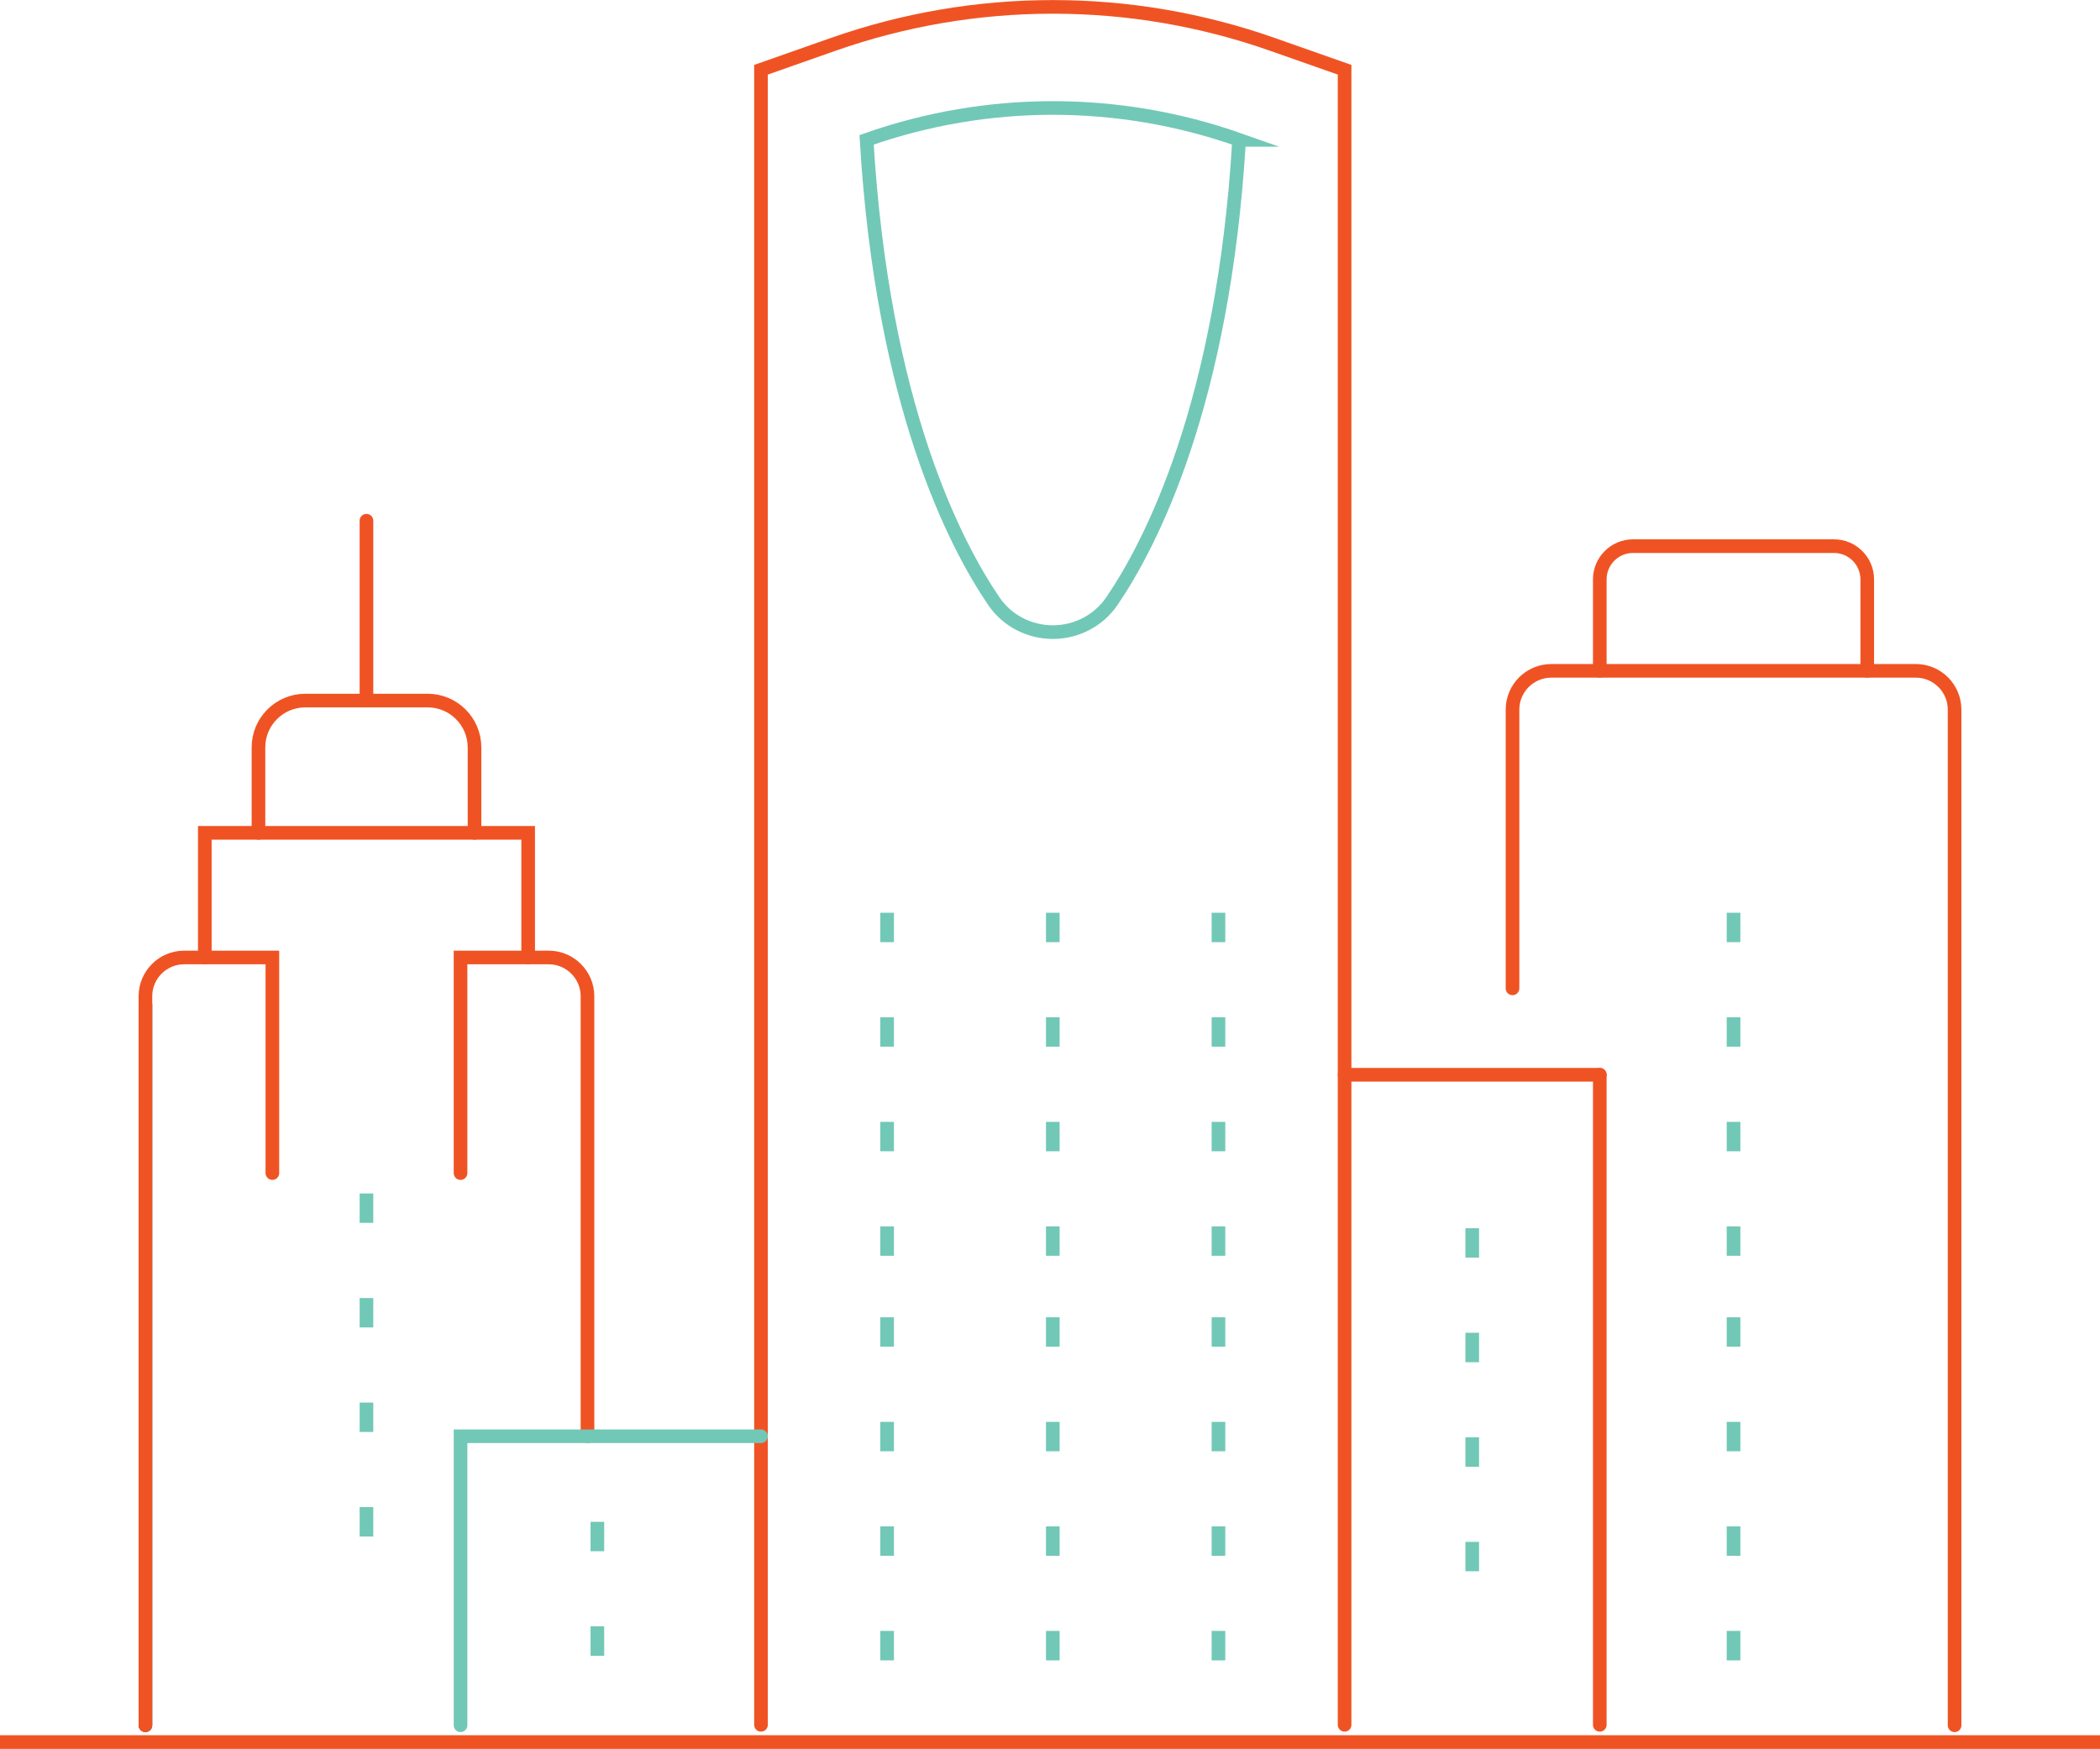
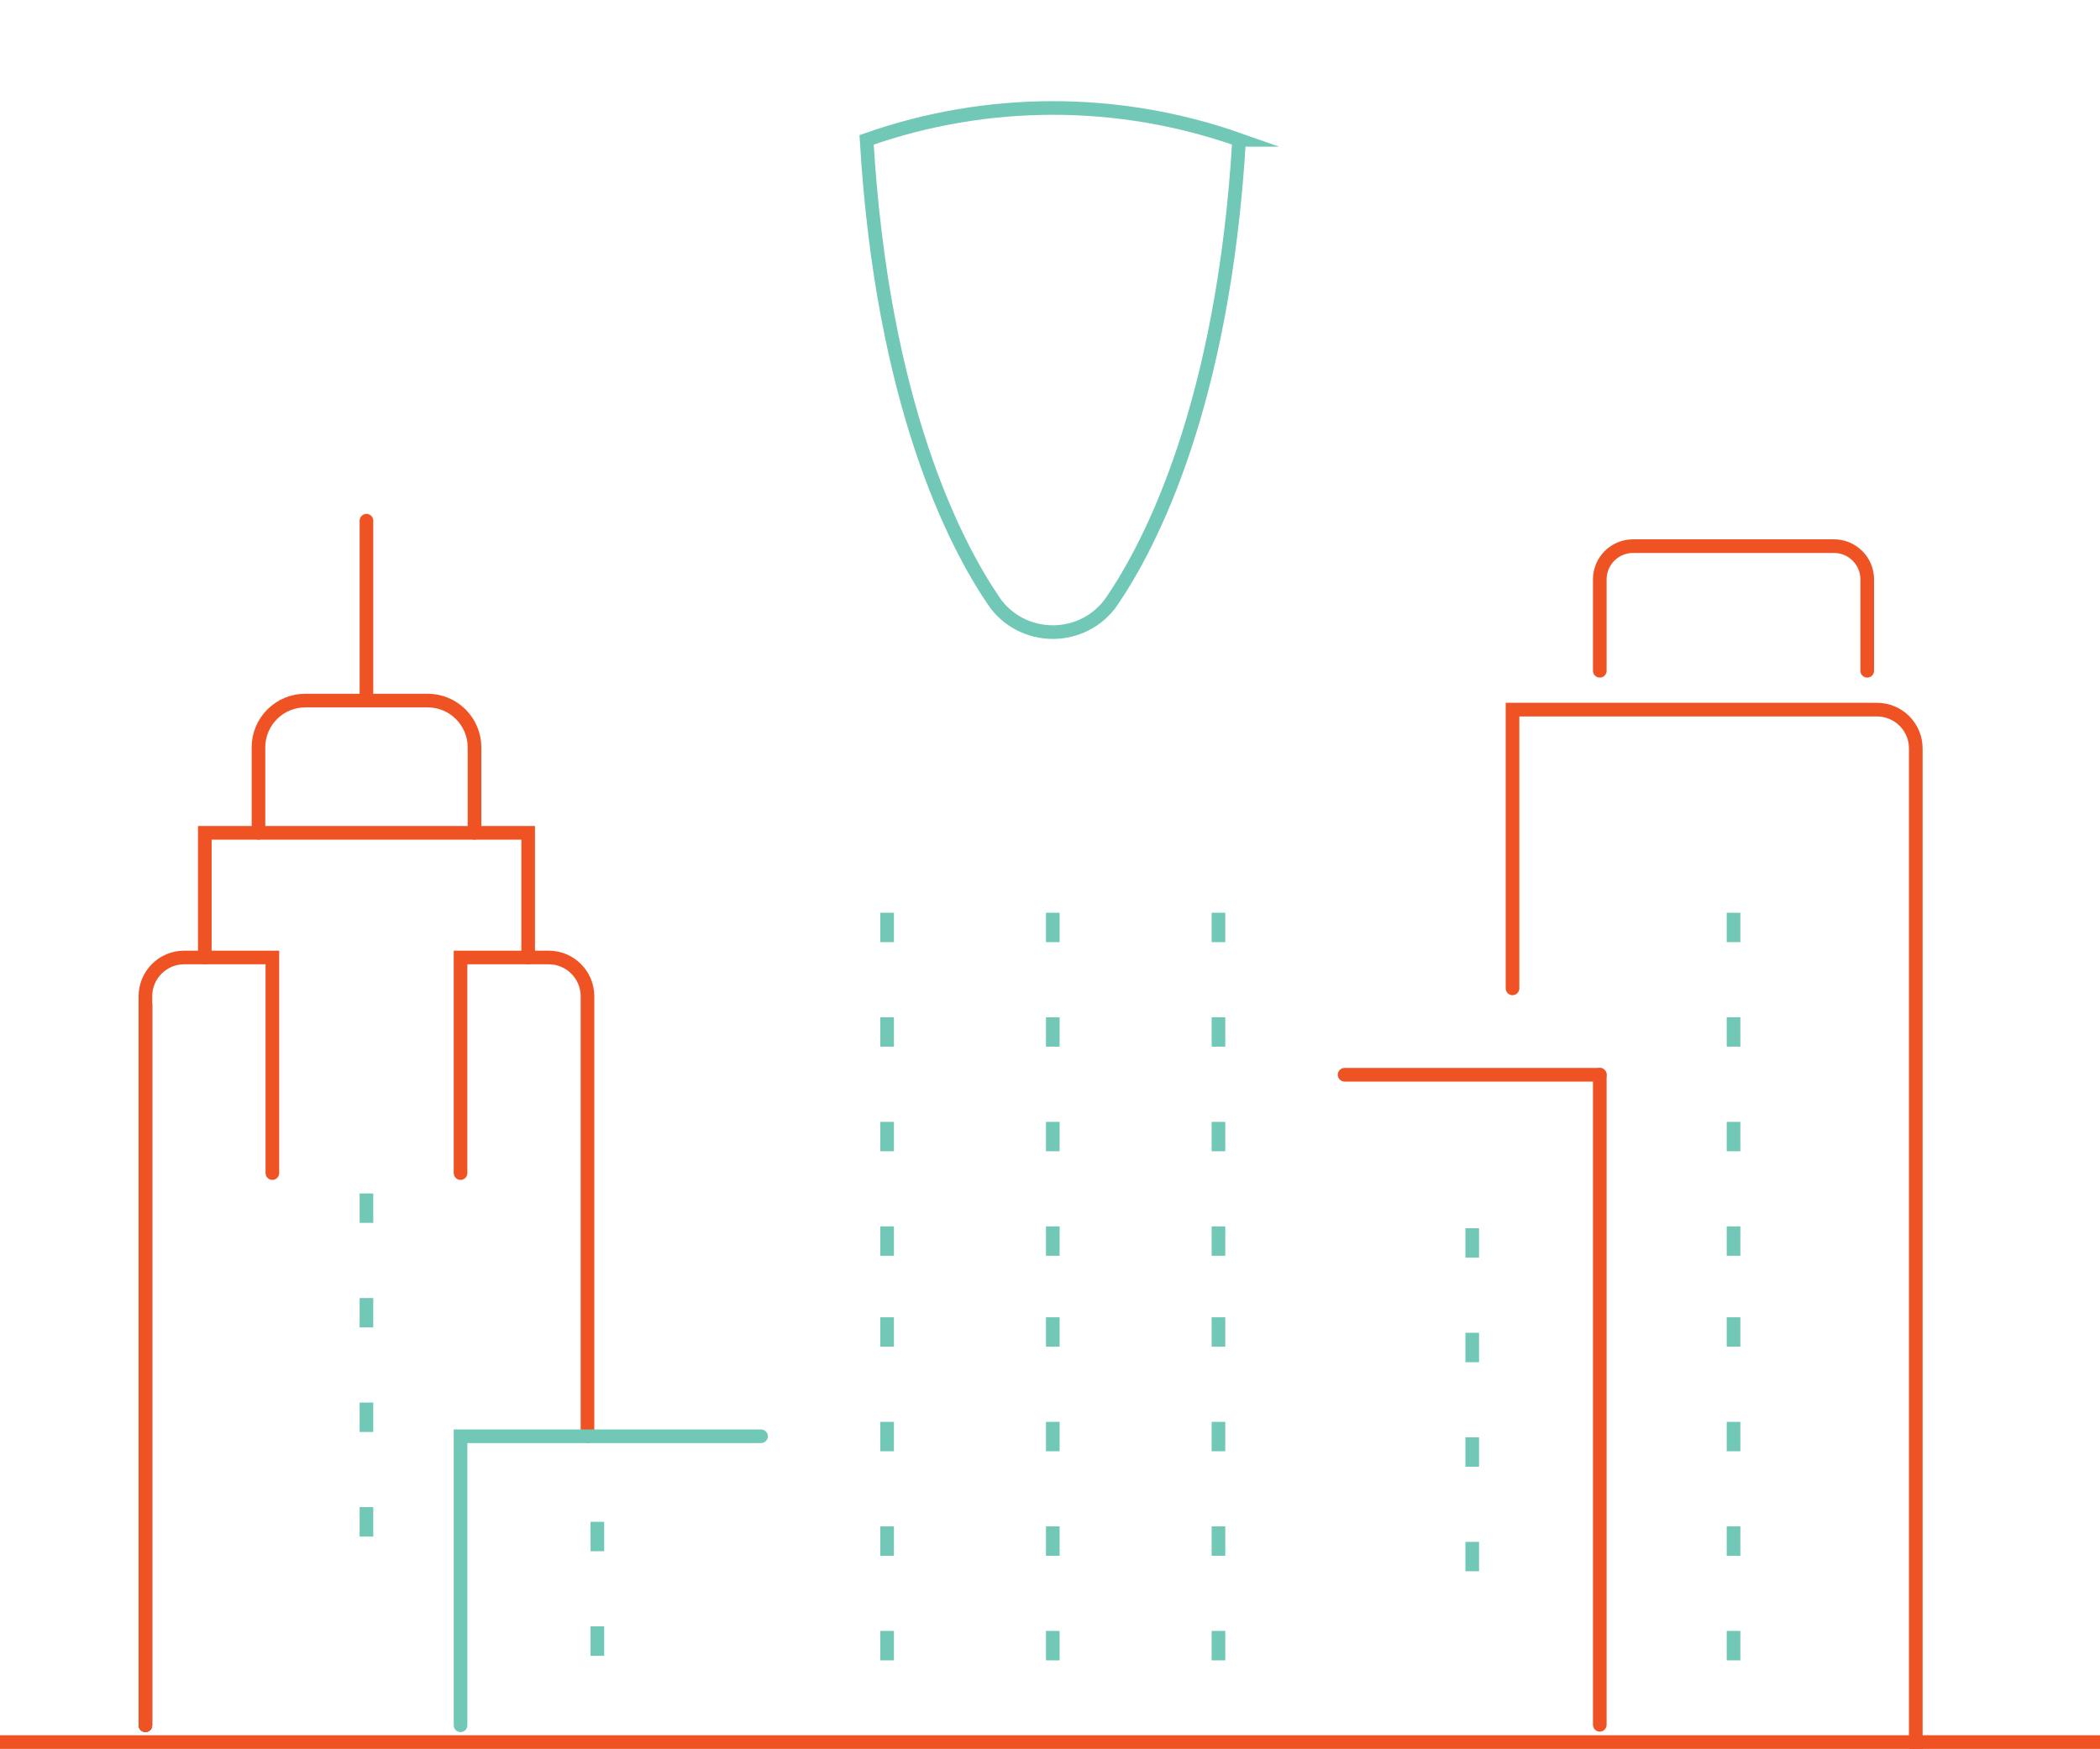
<svg xmlns="http://www.w3.org/2000/svg" id="Layer_2" data-name="Layer 2" viewBox="0 0 308.02 256.5">
  <defs>
    <style>
      .cls-1, .cls-2, .cls-3, .cls-4, .cls-5 {
        fill: none;
        stroke-miterlimit: 10;
        stroke-width: 2px;
      }

      .cls-1, .cls-3, .cls-4 {
        stroke-linecap: round;
      }

      .cls-1, .cls-5 {
        stroke: #71c8b6;
      }

      .cls-2, .cls-4 {
        stroke: #f05323;
      }

      .cls-3 {
        stroke: #354254;
      }
    </style>
  </defs>
  <g id="Layer_1-2" data-name="Layer 1">
    <g>
      <g>
        <line class="cls-3" x1="21.33" y1="147.35" x2="21.33" y2="253.04" />
        <polyline class="cls-4" points="77.47 140.43 77.47 122.15 30.04 122.15 30.04 140.43" />
        <path class="cls-4" d="M69.6,122.15v-12.53c0-3.79-3.08-6.87-6.87-6.87h-17.95c-3.79,0-6.87,3.07-6.87,6.87v12.53" />
        <path class="cls-4" d="M67.55,172.05v-31.62h12.93c3.14,0,5.69,2.55,5.69,5.69v64.52" />
        <path class="cls-4" d="M39.95,172.05v-31.62h-12.93c-3.15,0-5.69,2.55-5.69,5.69v106.92" />
        <path class="cls-4" d="M234.65,98.38v-13.4c0-2.7,2.19-4.88,4.88-4.88h29.47c2.7,0,4.88,2.19,4.88,4.88v13.4" />
        <line class="cls-4" x1="197.22" y1="157.63" x2="234.65" y2="157.63" />
        <line class="cls-5" x1="130.12" y1="149.2" x2="130.12" y2="153.51" />
        <line class="cls-5" x1="130.12" y1="164.54" x2="130.12" y2="168.85" />
        <line class="cls-5" x1="130.12" y1="179.87" x2="130.12" y2="184.18" />
        <line class="cls-5" x1="130.12" y1="133.87" x2="130.12" y2="138.18" />
        <line class="cls-5" x1="154.42" y1="149.2" x2="154.42" y2="153.51" />
        <line class="cls-5" x1="154.42" y1="164.54" x2="154.42" y2="168.85" />
        <line class="cls-5" x1="154.42" y1="179.87" x2="154.42" y2="184.18" />
        <line class="cls-5" x1="154.42" y1="133.87" x2="154.42" y2="138.18" />
        <line class="cls-5" x1="178.72" y1="149.2" x2="178.72" y2="153.51" />
        <line class="cls-5" x1="178.72" y1="164.54" x2="178.72" y2="168.85" />
        <line class="cls-5" x1="178.72" y1="179.87" x2="178.72" y2="184.18" />
        <line class="cls-5" x1="178.72" y1="133.87" x2="178.72" y2="138.18" />
        <line class="cls-5" x1="130.12" y1="208.54" x2="130.12" y2="212.85" />
        <line class="cls-5" x1="130.12" y1="223.87" x2="130.12" y2="228.18" />
        <line class="cls-5" x1="130.12" y1="239.2" x2="130.12" y2="243.52" />
        <line class="cls-5" x1="130.12" y1="193.2" x2="130.12" y2="197.51" />
        <line class="cls-5" x1="254.27" y1="149.2" x2="254.27" y2="153.51" />
        <line class="cls-5" x1="254.27" y1="164.54" x2="254.27" y2="168.85" />
        <line class="cls-5" x1="254.27" y1="179.87" x2="254.27" y2="184.18" />
        <line class="cls-5" x1="254.27" y1="133.87" x2="254.27" y2="138.18" />
        <line class="cls-5" x1="254.27" y1="208.54" x2="254.27" y2="212.85" />
        <line class="cls-5" x1="254.27" y1="223.87" x2="254.27" y2="228.18" />
        <line class="cls-5" x1="254.27" y1="239.2" x2="254.27" y2="243.52" />
        <line class="cls-5" x1="254.27" y1="193.2" x2="254.27" y2="197.51" />
        <line class="cls-5" x1="215.94" y1="195.47" x2="215.94" y2="199.79" />
        <line class="cls-5" x1="215.94" y1="210.81" x2="215.94" y2="215.12" />
        <line class="cls-5" x1="215.94" y1="226.14" x2="215.94" y2="230.45" />
        <line class="cls-5" x1="215.94" y1="180.14" x2="215.94" y2="184.45" />
        <line class="cls-5" x1="53.75" y1="190.38" x2="53.75" y2="194.69" />
        <line class="cls-5" x1="53.75" y1="205.71" x2="53.75" y2="210.02" />
        <line class="cls-5" x1="53.75" y1="221.04" x2="53.75" y2="225.36" />
        <line class="cls-5" x1="53.75" y1="175.04" x2="53.75" y2="179.35" />
        <line class="cls-5" x1="87.62" y1="238.53" x2="87.62" y2="242.85" />
        <line class="cls-5" x1="87.62" y1="223.2" x2="87.62" y2="227.51" />
        <line class="cls-5" x1="154.42" y1="208.54" x2="154.42" y2="212.85" />
        <line class="cls-5" x1="154.42" y1="223.87" x2="154.42" y2="228.18" />
        <line class="cls-5" x1="154.42" y1="239.2" x2="154.42" y2="243.52" />
        <line class="cls-5" x1="154.42" y1="193.2" x2="154.42" y2="197.51" />
        <line class="cls-5" x1="178.72" y1="208.54" x2="178.72" y2="212.85" />
        <line class="cls-5" x1="178.72" y1="223.87" x2="178.72" y2="228.18" />
        <line class="cls-5" x1="178.72" y1="239.2" x2="178.72" y2="243.52" />
        <line class="cls-5" x1="178.72" y1="193.2" x2="178.72" y2="197.51" />
-         <path class="cls-4" d="M197.22,252.97V10.23l-10.55-3.71c-10.39-3.66-21.24-5.51-32.25-5.51s-21.87,1.86-32.25,5.51l-10.55,3.71v242.74" />
        <path class="cls-1" d="M181.75,20.51c-2.3,38.83-13,59.35-18.67,67.67-1.95,2.85-5.2,4.53-8.65,4.53h0c-3.45,0-6.71-1.67-8.65-4.53-5.67-8.31-16.37-28.83-18.67-67.67h0c17.69-6.23,36.97-6.23,54.65,0h0Z" />
        <line class="cls-4" x1="53.75" y1="102.75" x2="53.75" y2="76.37" />
        <line class="cls-4" x1="234.65" y1="157.63" x2="234.65" y2="252.97" />
        <polyline class="cls-1" points="111.62 210.65 67.55 210.65 67.55 253.04" />
-         <path class="cls-4" d="M221.85,144.96v-40.88c0-3.14,2.55-5.69,5.69-5.69h53.46c3.15,0,5.69,2.55,5.69,5.69v148.96" />
+         <path class="cls-4" d="M221.85,144.96v-40.88h53.46c3.15,0,5.69,2.55,5.69,5.69v148.96" />
      </g>
      <line class="cls-2" y1="255.5" x2="308.02" y2="255.5" />
    </g>
  </g>
</svg>